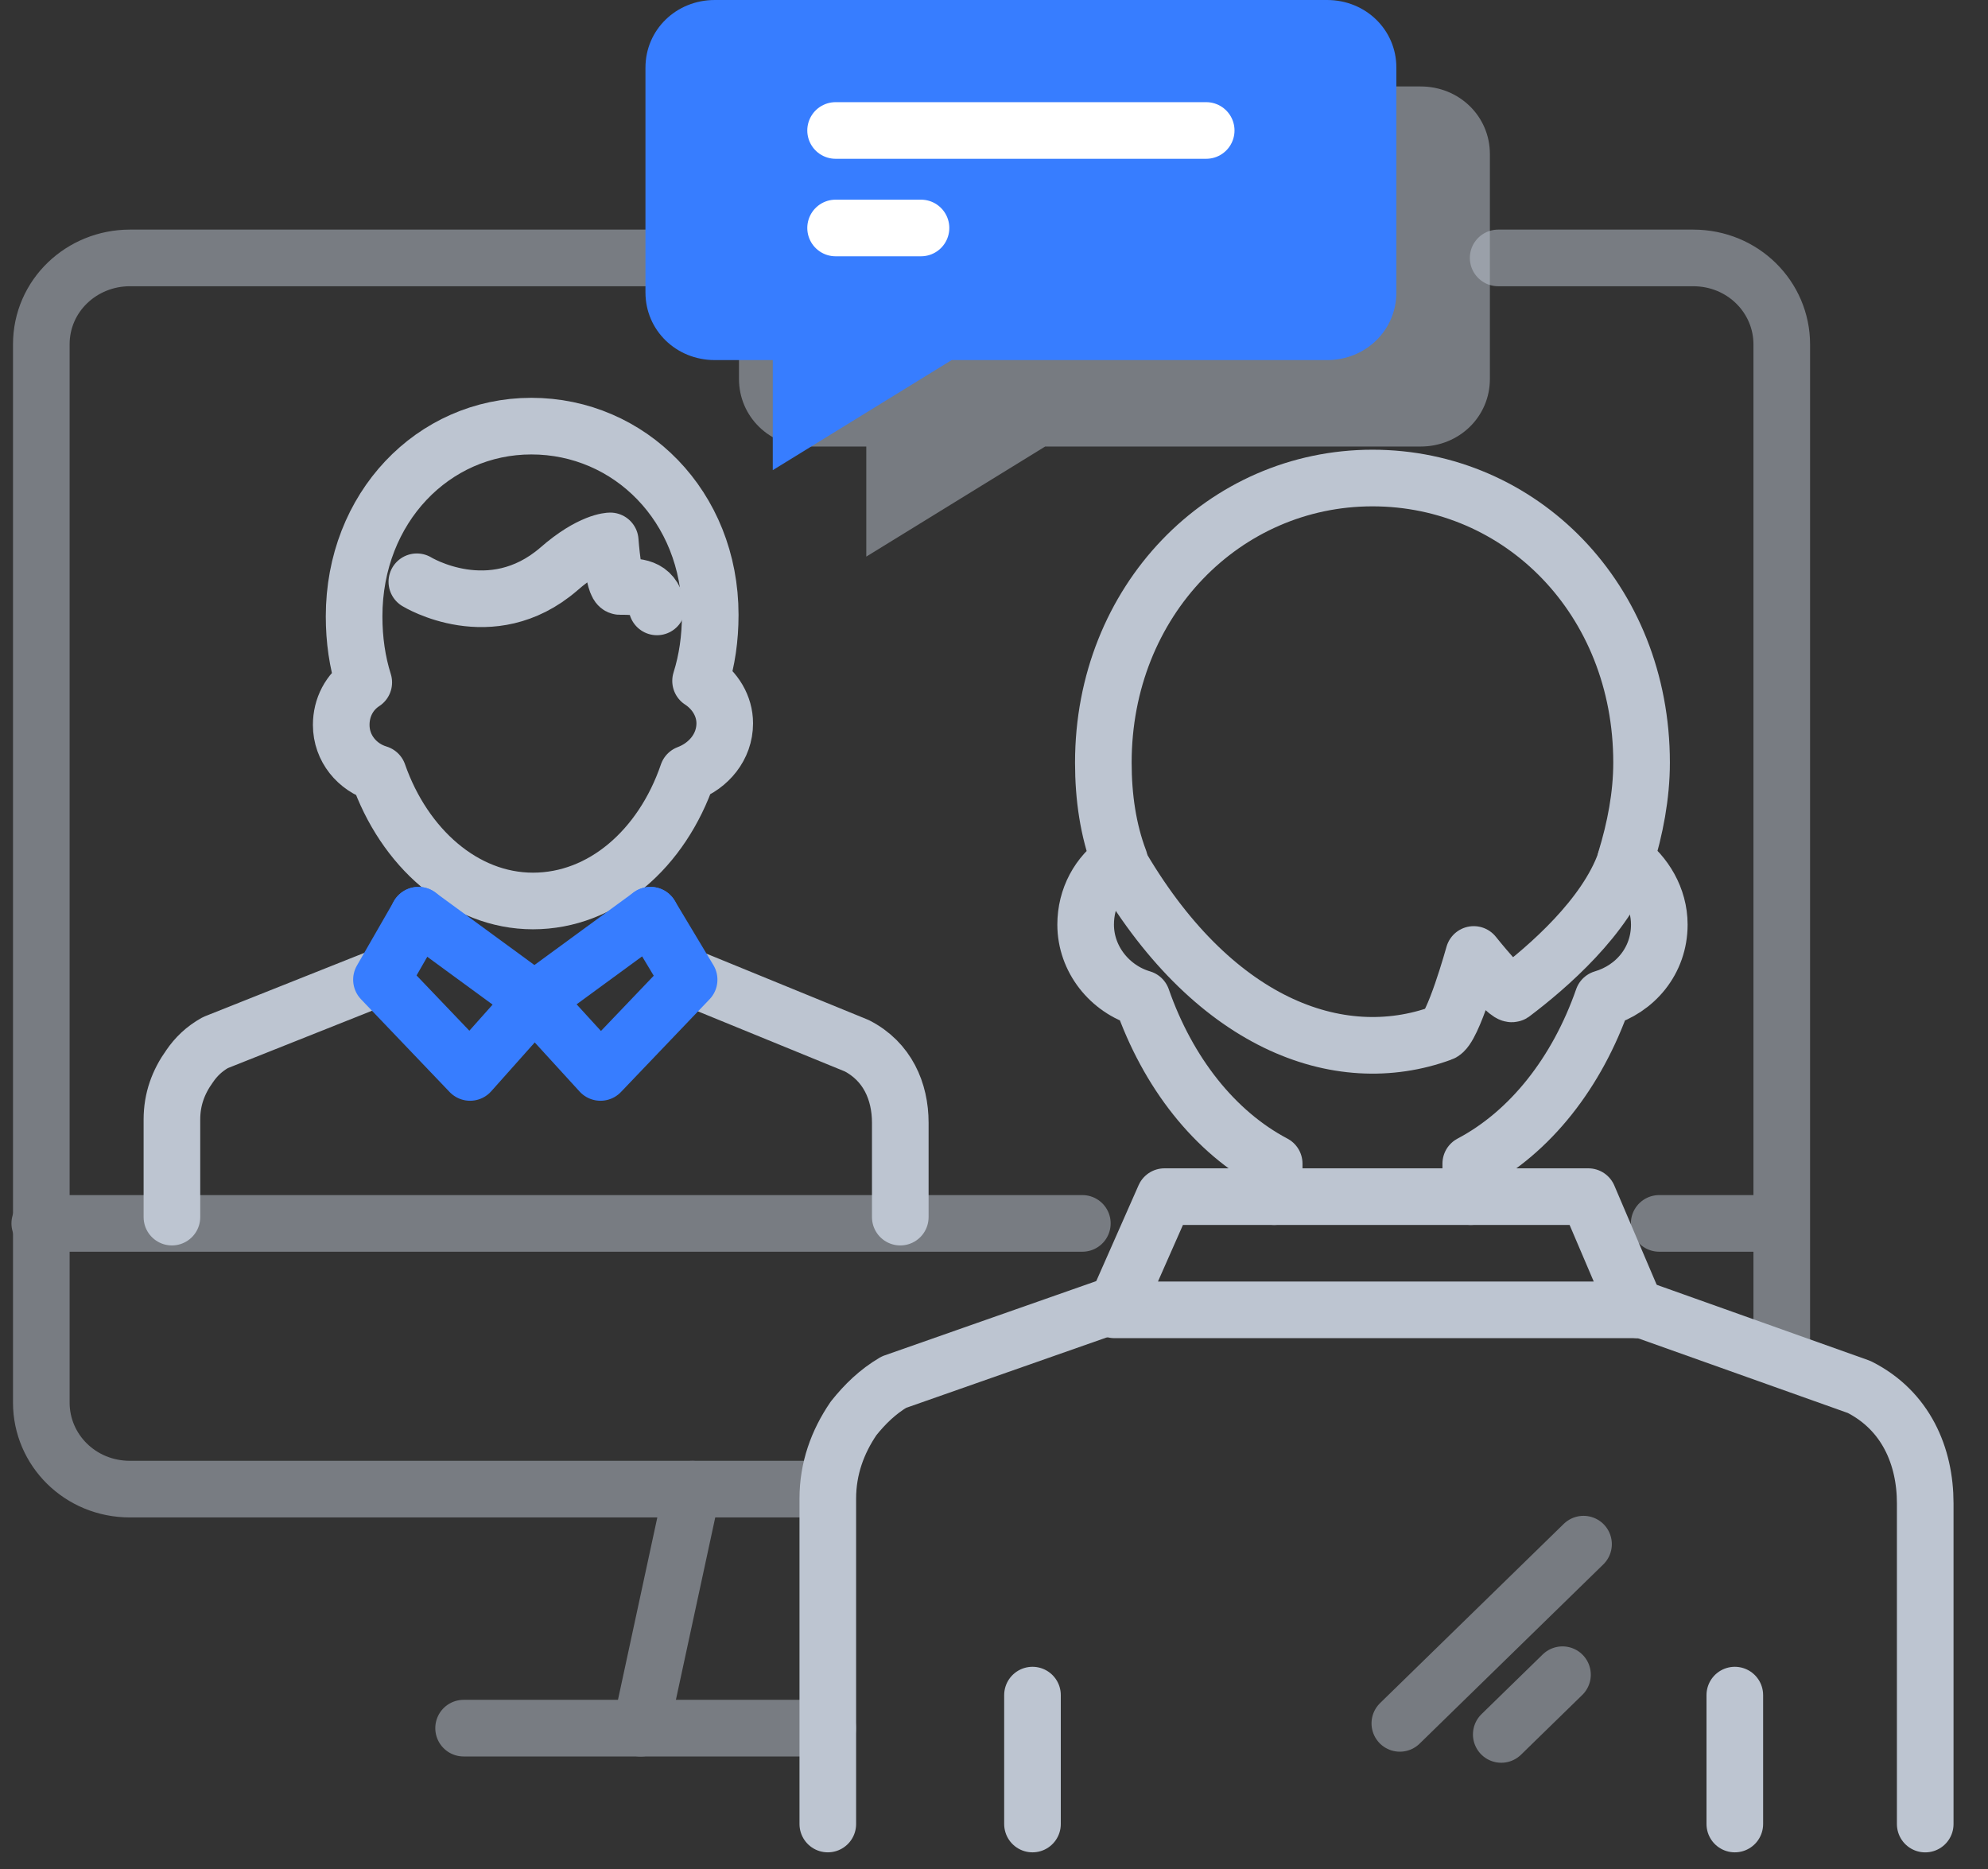
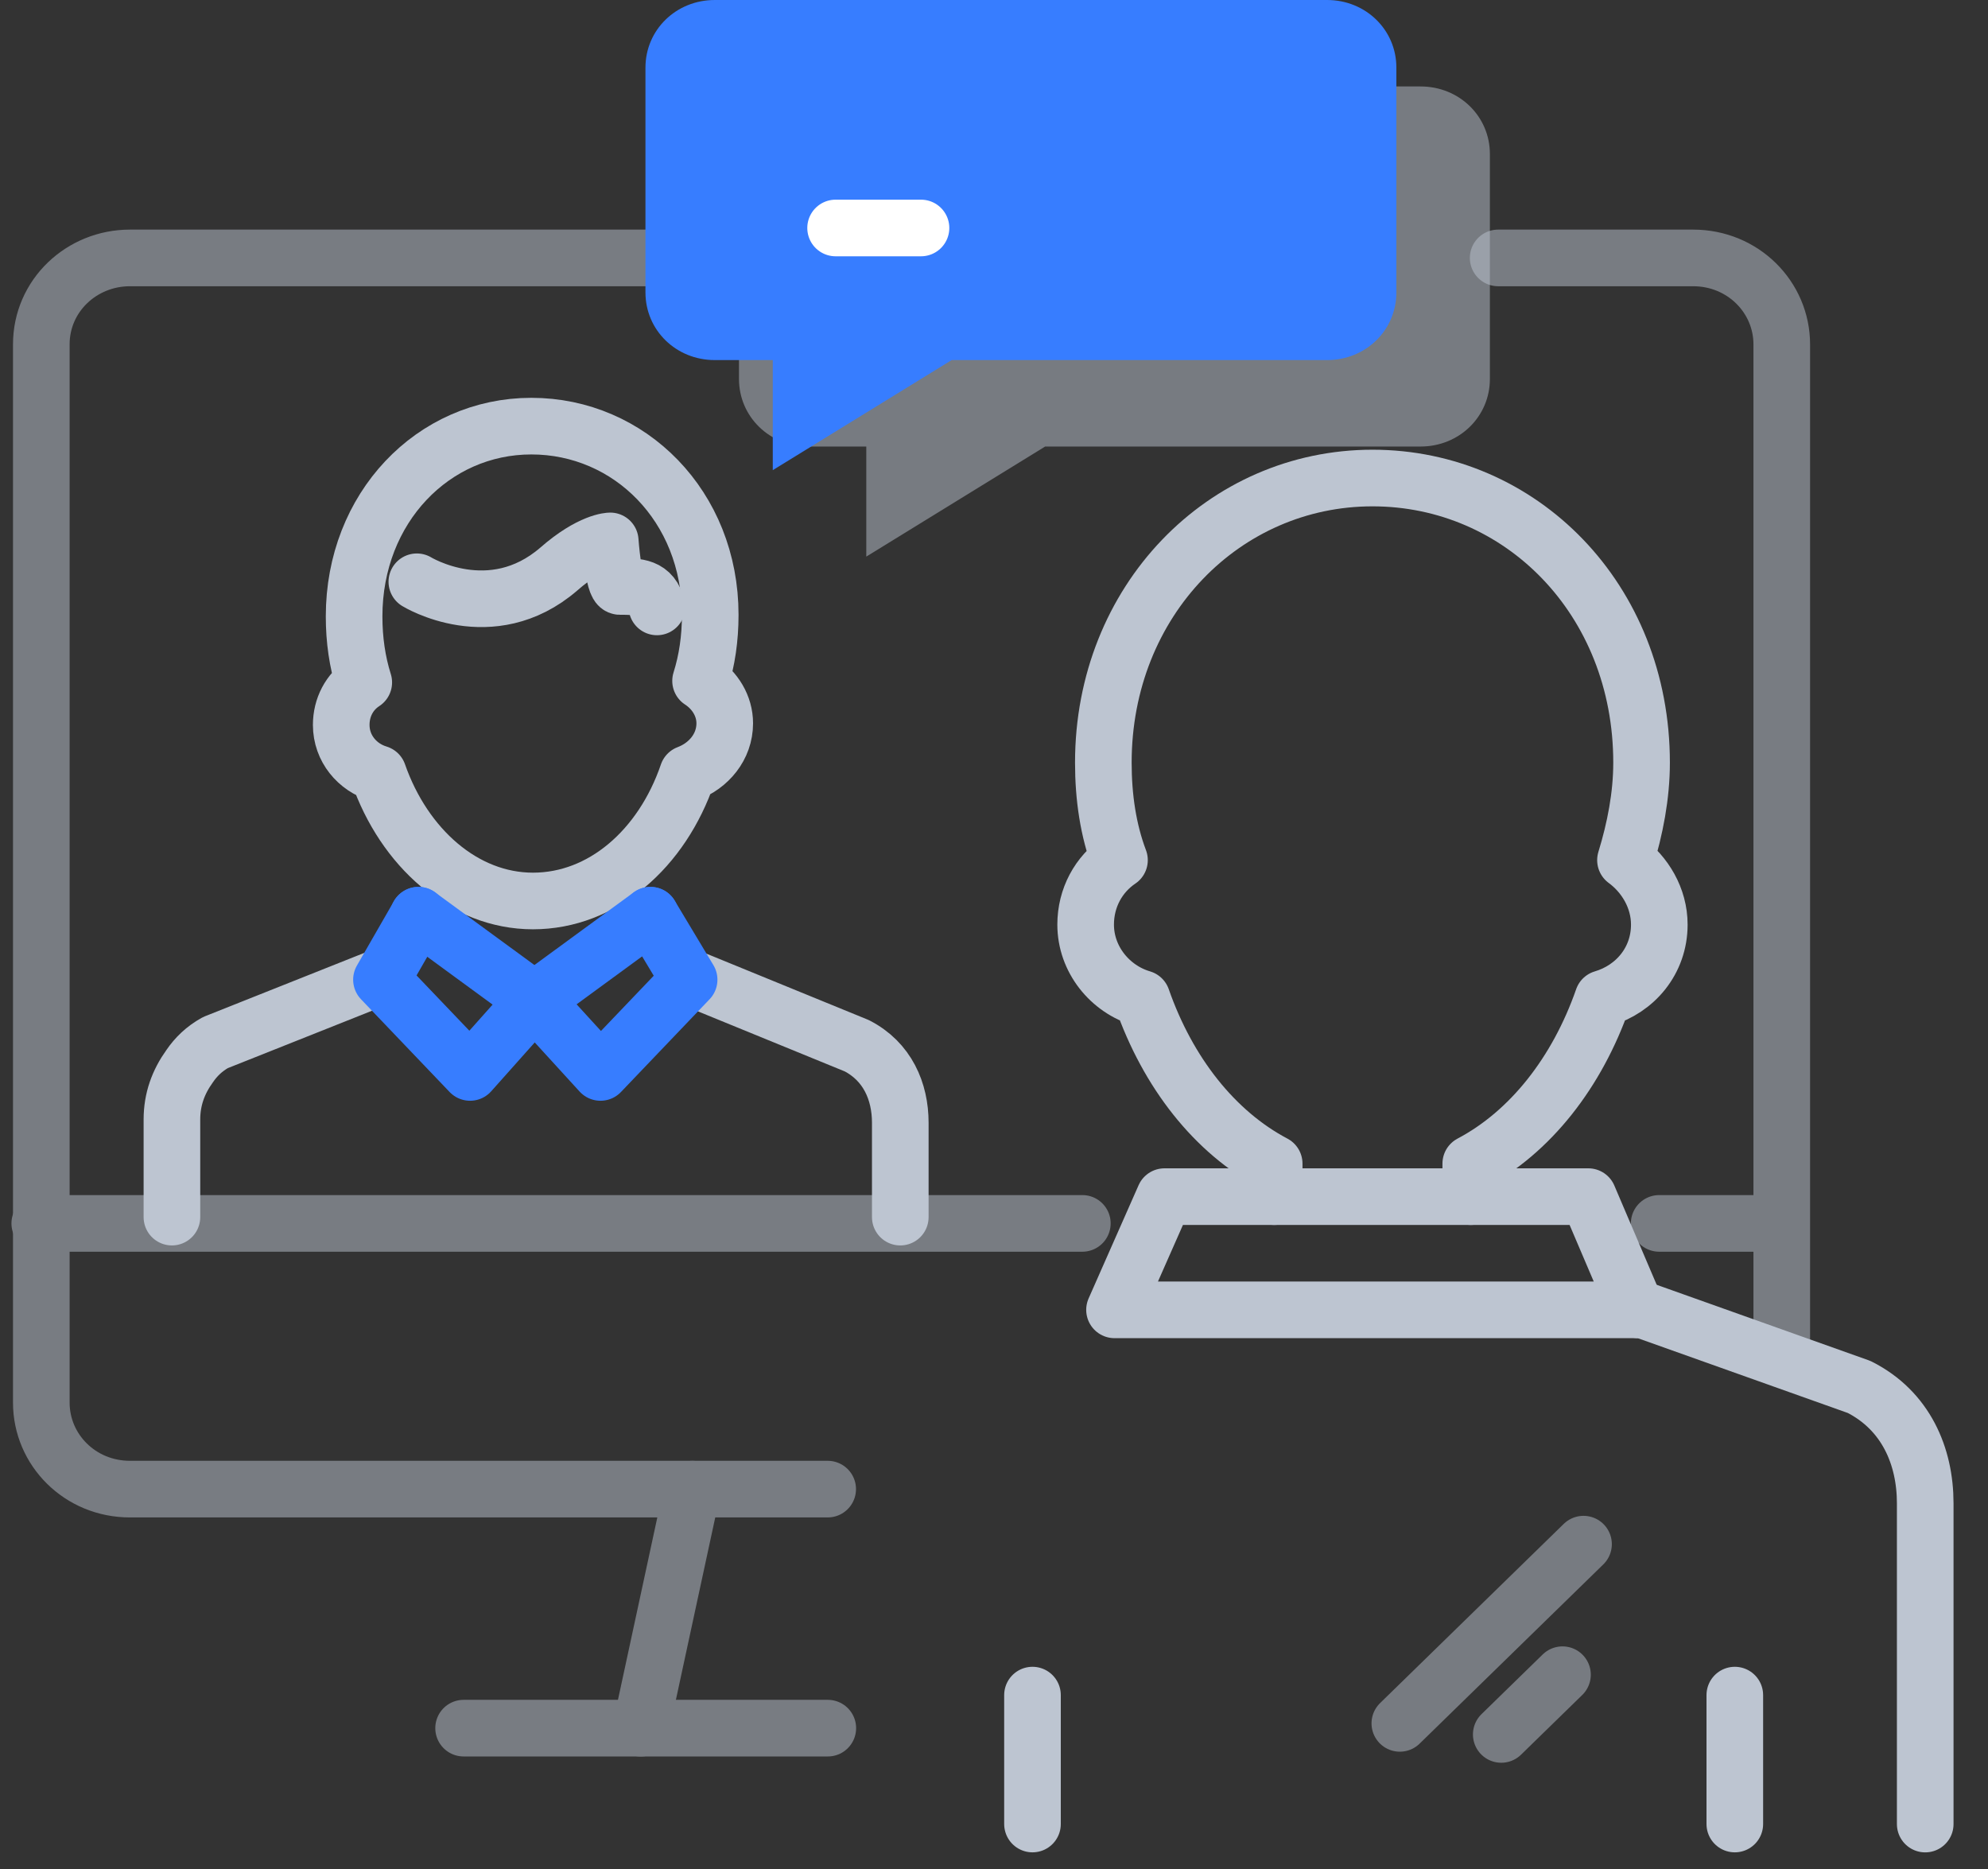
<svg xmlns="http://www.w3.org/2000/svg" width="50" height="47" viewBox="0 0 50 47" fill="none">
  <rect x="0" y="0" width="50" height="47" fill="#333333" stroke="none" />
  <path fill-rule="evenodd" clip-rule="evenodd" d="M29.288 30.092H39.947L41.162 32.939H28.031L29.288 30.092Z" stroke="#BDC5D1" stroke-width="1.424" stroke-linecap="round" stroke-linejoin="round" />
  <g opacity="0.5">
    <path d="M37.68 6.486H42.584C43.84 6.486 44.813 7.474 44.813 8.66V34.047" stroke="#BDC5D1" stroke-width="1.424" stroke-linecap="round" stroke-linejoin="round" />
    <path d="M20.817 37.447H3.268C2.012 37.447 1.039 36.459 1.039 35.272V8.66C1.039 7.435 2.052 6.486 3.268 6.486H18.79" stroke="#BDC5D1" stroke-width="1.424" stroke-linecap="round" stroke-linejoin="round" />
    <path d="M1 30.765H27.222" stroke="#BDC5D1" stroke-width="1.424" stroke-linecap="round" stroke-linejoin="round" />
    <path d="M41.73 30.765H44.567" stroke="#BDC5D1" stroke-width="1.424" stroke-linecap="round" stroke-linejoin="round" />
    <path d="M17.414 37.448L16.117 43.459" stroke="#BDC5D1" stroke-width="1.424" stroke-linecap="round" stroke-linejoin="round" />
    <path d="M20.82 43.458H11.66" stroke="#BDC5D1" stroke-width="1.424" stroke-linecap="round" stroke-linejoin="round" />
  </g>
  <path fill-rule="evenodd" clip-rule="evenodd" d="M17.62 17.122C17.782 16.608 17.863 16.054 17.863 15.461C17.863 12.732 15.836 10.716 13.364 10.716C10.892 10.716 8.906 12.772 8.906 15.5C8.906 16.093 8.987 16.647 9.149 17.161C8.785 17.398 8.582 17.794 8.582 18.229C8.582 18.822 8.987 19.296 9.514 19.454C10.163 21.313 11.662 22.657 13.405 22.657C15.148 22.657 16.647 21.353 17.296 19.454C17.822 19.257 18.228 18.782 18.228 18.189C18.228 17.754 17.985 17.359 17.62 17.122Z" stroke="#BDC5D1" stroke-width="1.424" stroke-linecap="round" stroke-linejoin="round" />
  <path d="M16.523 15.262C16.401 14.748 16.037 14.748 15.591 14.748C15.429 14.748 15.348 13.602 15.348 13.602C15.348 13.602 14.861 13.602 14.051 14.313C12.349 15.777 10.484 14.63 10.484 14.63" stroke="#BDC5D1" stroke-width="1.424" stroke-linecap="round" stroke-linejoin="round" />
  <path d="M17.293 24.557L21.548 26.297C22.318 26.692 22.643 27.444 22.643 28.234V28.393V30.607" stroke="#BDC5D1" stroke-width="1.424" stroke-linecap="round" stroke-linejoin="round" />
  <path d="M13.441 25.15L15.103 26.969L17.332 24.636L16.359 23.015" stroke="#377DFF" stroke-width="1.424" stroke-linecap="round" stroke-linejoin="round" />
  <path d="M9.593 24.557L5.418 26.218C5.135 26.376 4.932 26.574 4.77 26.811C4.486 27.206 4.324 27.641 4.324 28.155V30.607" stroke="#BDC5D1" stroke-width="1.424" stroke-linecap="round" stroke-linejoin="round" />
  <path d="M13.444 25.15L11.823 26.969L9.594 24.636L10.526 23.015" stroke="#377DFF" stroke-width="1.424" stroke-linecap="round" stroke-linejoin="round" />
  <path d="M16.359 23.015L13.441 25.15" stroke="#377DFF" stroke-width="1.424" stroke-linecap="round" stroke-linejoin="round" />
  <path d="M10.523 23.015L13.441 25.15" stroke="#377DFF" stroke-width="1.424" stroke-linecap="round" stroke-linejoin="round" />
  <path d="M25.968 42.627V45.869" stroke="#BDC5D1" stroke-width="1.424" stroke-linecap="round" stroke-linejoin="round" />
  <path d="M43.632 42.627V45.869" stroke="#BDC5D1" stroke-width="1.424" stroke-linecap="round" stroke-linejoin="round" />
  <path d="M36.991 30.092V29.262C38.49 28.471 39.666 26.968 40.314 25.11C41.125 24.872 41.733 24.161 41.733 23.251C41.733 22.579 41.368 21.986 40.882 21.63C41.125 20.839 41.287 20.009 41.287 19.178C41.287 15.066 38.247 12.021 34.519 12.021C30.79 12.021 27.75 15.105 27.75 19.178C27.75 20.048 27.872 20.879 28.156 21.63C27.629 21.986 27.305 22.579 27.305 23.251C27.305 24.121 27.913 24.872 28.723 25.11C29.372 26.968 30.547 28.471 32.047 29.262V30.092" stroke="#BDC5D1" stroke-width="1.424" stroke-linecap="round" stroke-linejoin="round" />
  <path d="M48.421 45.87V38.041V37.804C48.421 36.618 47.935 35.471 46.759 34.878L41.207 32.901V32.94" stroke="#BDC5D1" stroke-width="1.424" stroke-linecap="round" stroke-linejoin="round" />
-   <path d="M28.115 32.78L22.482 34.757C22.077 34.995 21.753 35.311 21.469 35.667C21.064 36.26 20.82 36.932 20.82 37.684V45.869" stroke="#BDC5D1" stroke-width="1.424" stroke-linecap="round" stroke-linejoin="round" />
  <path opacity="0.5" d="M39.827 38.831L35.207 43.338" stroke="#BDC5D1" stroke-width="1.424" stroke-linecap="round" stroke-linejoin="round" />
  <path opacity="0.5" d="M39.298 42.114L37.758 43.616" stroke="#BDC5D1" stroke-width="1.424" stroke-linecap="round" stroke-linejoin="round" />
-   <path d="M40.876 21.669C40.389 23.053 38.93 24.318 38.039 24.99C37.917 25.069 37.066 24.002 37.066 24.002C37.066 24.002 36.539 25.9 36.255 25.979C33.662 26.928 30.46 25.742 28.109 21.629" stroke="#BDC5D1" stroke-width="1.424" stroke-linecap="round" stroke-linejoin="round" />
  <path opacity="0.5" d="M35.729 2.174H20.329C19.356 2.174 18.586 2.925 18.586 3.874V9.529C18.586 10.478 19.356 11.229 20.329 11.229H21.788V13.997L26.286 11.229H35.729C36.702 11.229 37.472 10.478 37.472 9.529V3.874C37.472 2.925 36.702 2.174 35.729 2.174Z" fill="#BDC5D1" />
  <path d="M33.378 0H17.977C17.004 0 16.234 0.751 16.234 1.7V7.355C16.234 8.304 17.004 9.055 17.977 9.055H19.436V11.823L23.935 9.055H33.378C34.35 9.055 35.12 8.304 35.12 7.355V1.7C35.12 0.751 34.35 0 33.378 0Z" fill="#377DFF" />
-   <path d="M30.337 3.281H21.016" stroke="white" stroke-width="1.424" stroke-linecap="round" stroke-linejoin="round" />
  <path d="M23.164 5.733H21.016" stroke="white" stroke-width="1.424" stroke-linecap="round" stroke-linejoin="round" />
</svg>